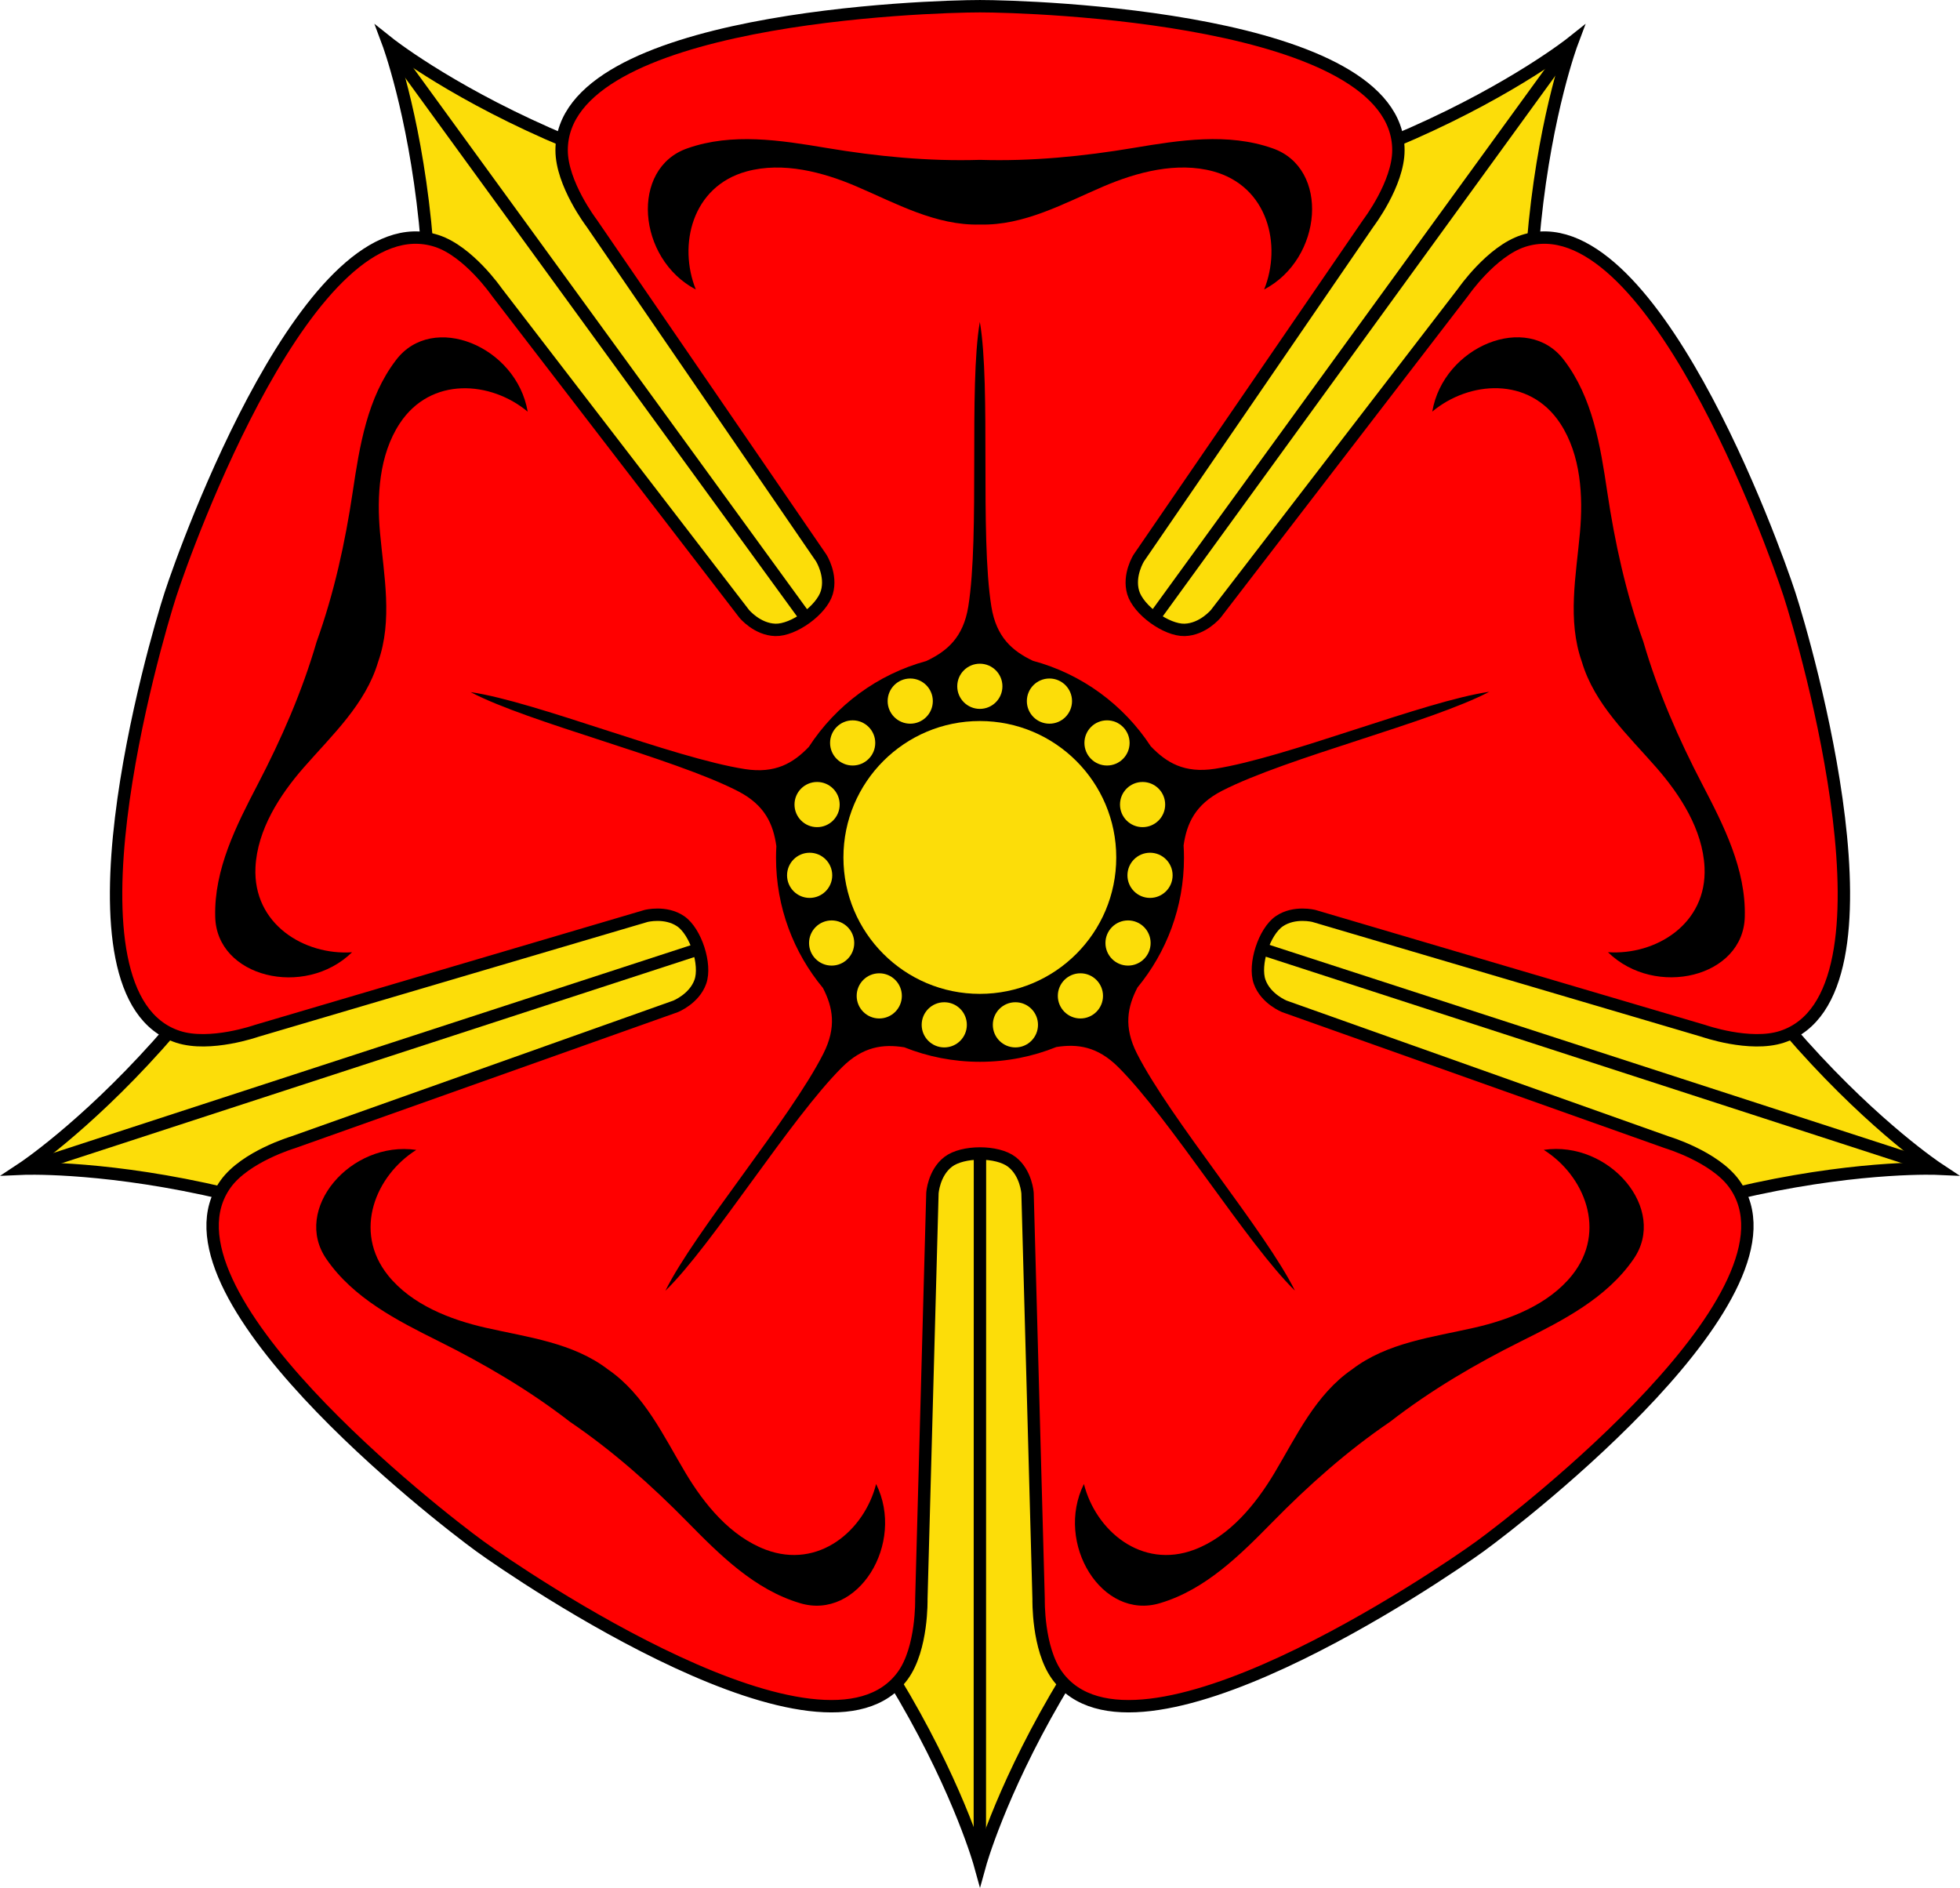
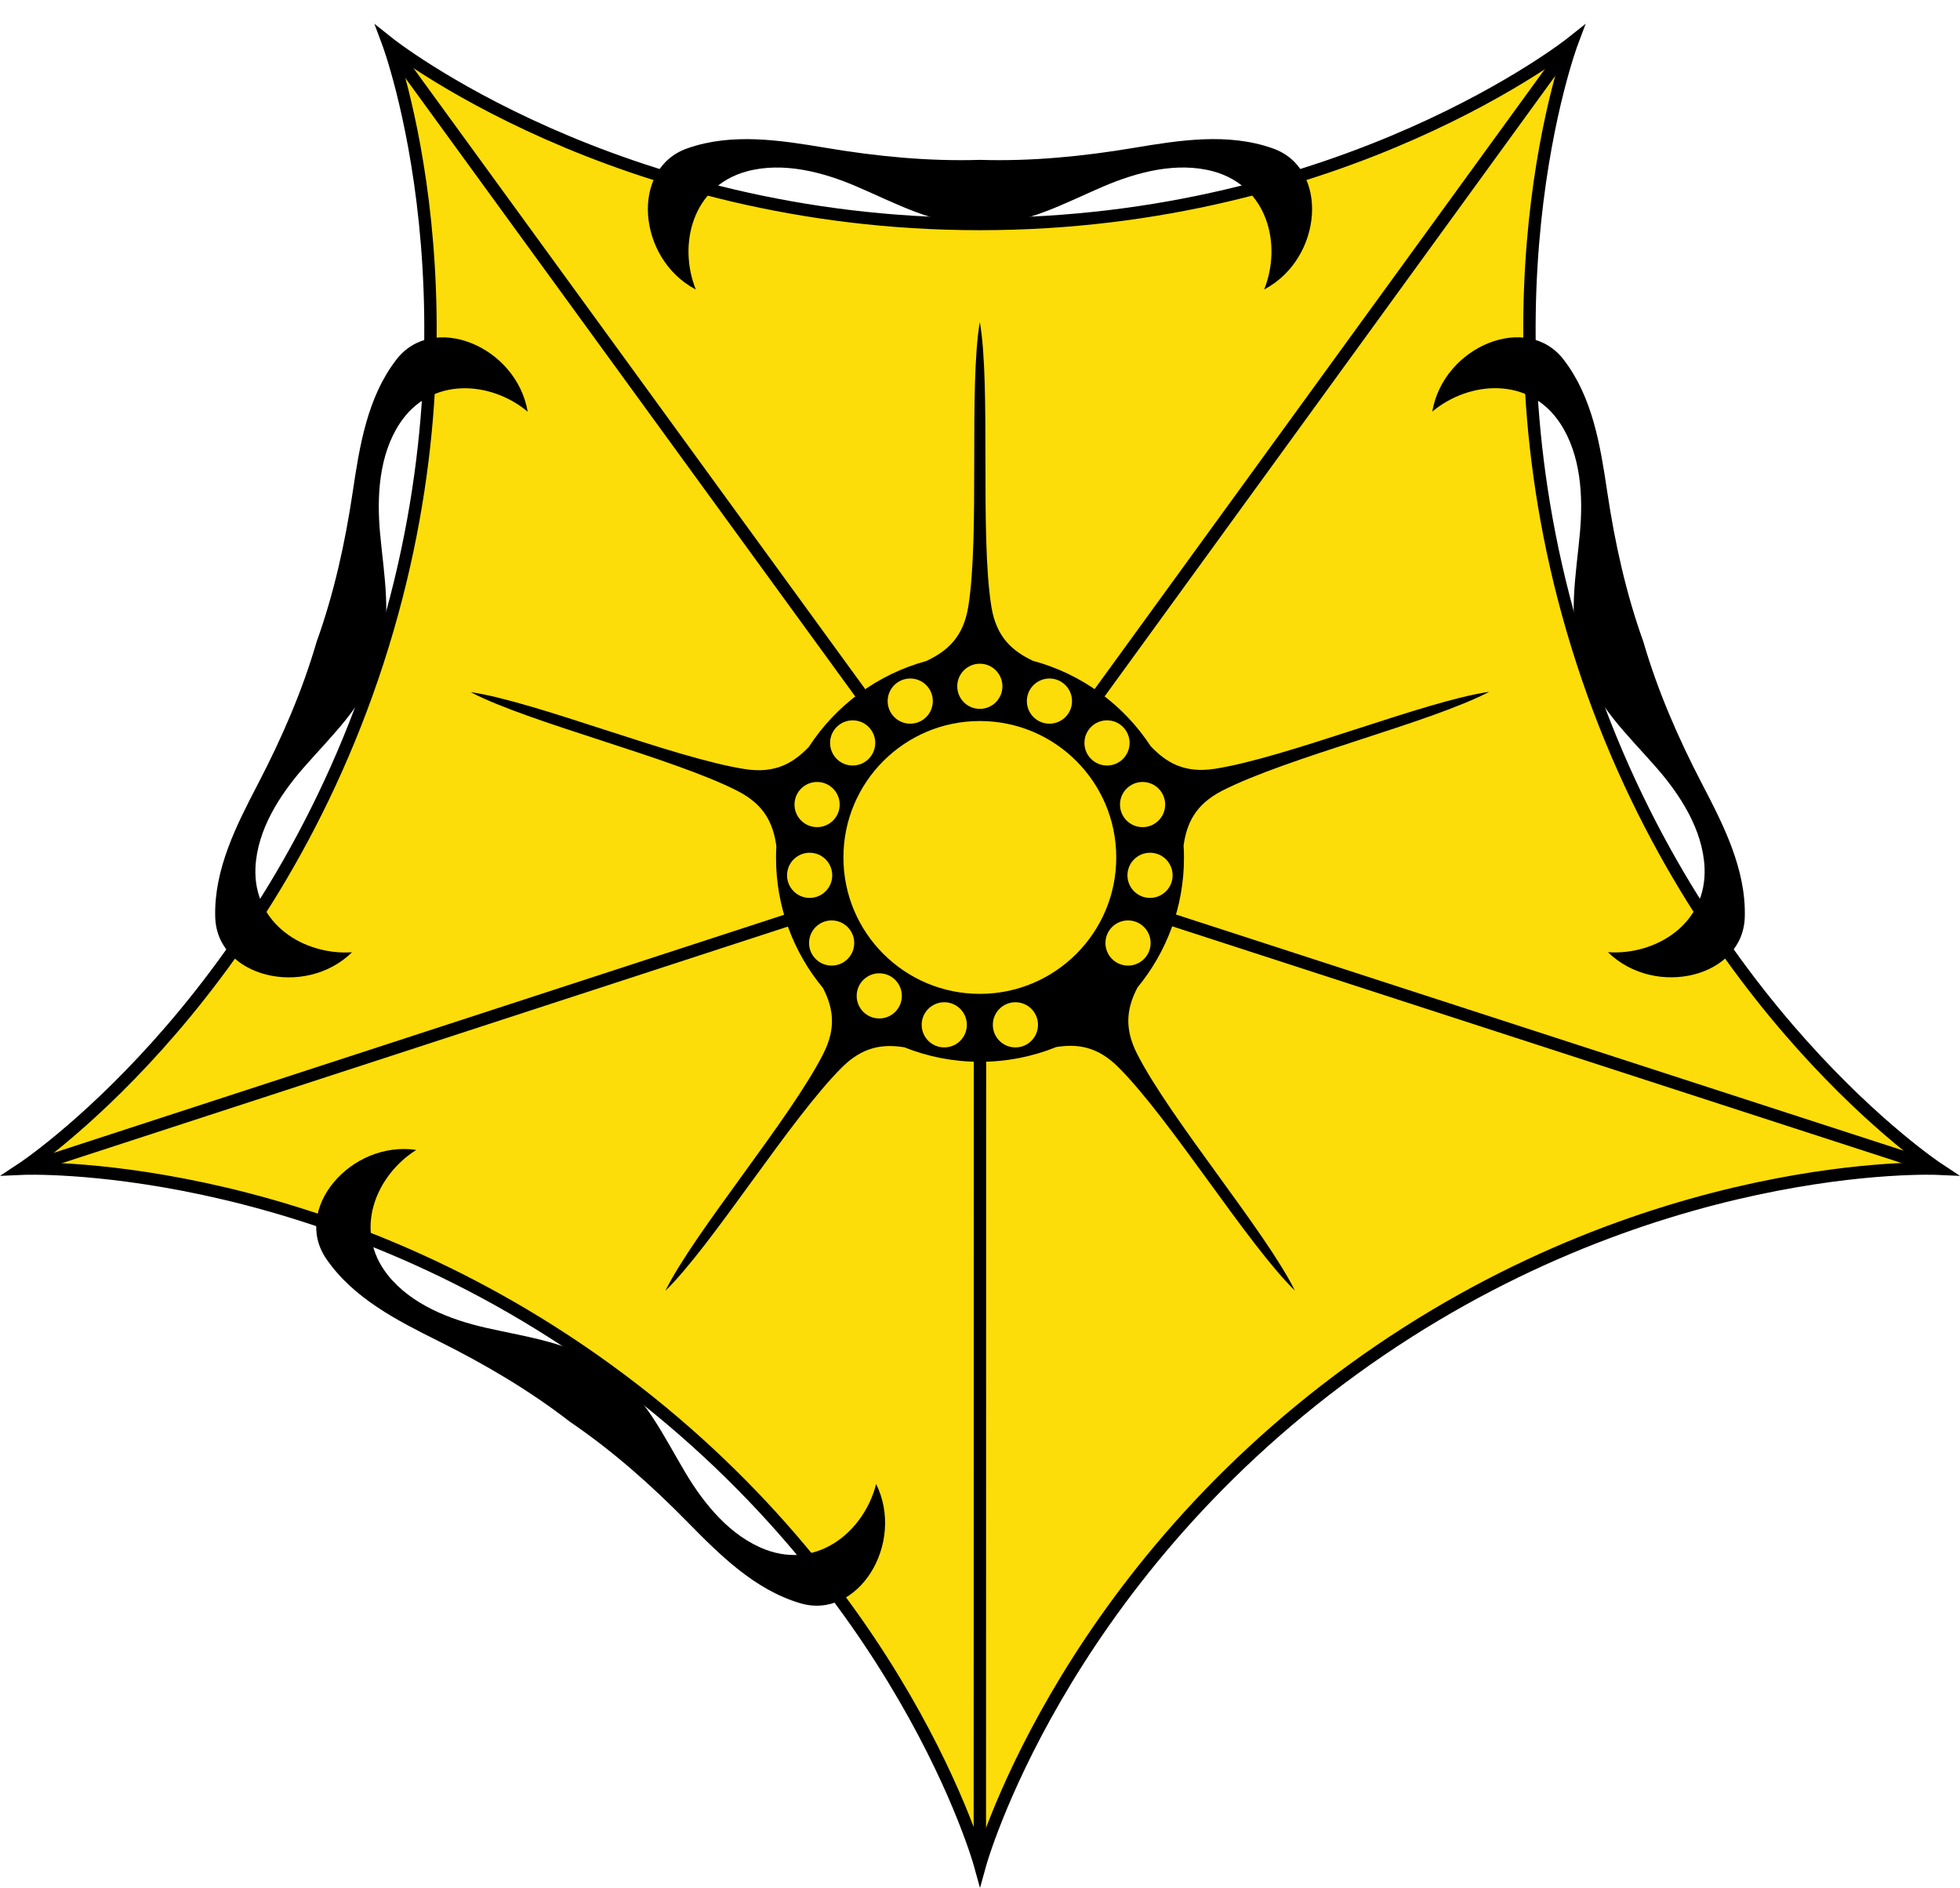
<svg xmlns="http://www.w3.org/2000/svg" x="0px" y="0px" width="1266.11px" height="1219.48px" viewBox="-290.95 -277.19 1266.11 1219.48" xml:space="preserve">
  <g stroke="#000000" stroke-width="8">
    <path fill="#FCDD09" d="M-47.06,150.32c72.77-223.97,6.76-400,6.76-400  S106.5-132.5,342-132.5s382.51-117.18,382.51-117.18s-66.08,175.83,6.69,399.8C803.98,374.09,960.86,477.7,960.86,477.7  s-187.64-8.51-378.16,129.91C392.17,746.04,342.11,927.25,342.11,927.25S292.22,746.16,101.7,607.74  C-88.83,469.32-276.64,477.7-276.64,477.7S-119.83,374.3-47.06,150.32z" />
    <path d="M342.11,276.66L724-249.17" />
    <path d="M342.11,276.66L960,477.17" />
    <path d="M342.11,276.66L342,926.5" />
    <path d="M342.11,276.66l-615.27,200.51" />
    <path d="M342.11,276.66L-39.83-248.33" />
-     <path fill="#FF0000" d="M441.05,105.5  c-3.33-11.33,3.67-22.33,3.67-22.33l148.33-216.33c0,0,19.33-25.33,19.33-47c0-85.82-237.86-93.02-270.24-93.02h-0.06  c-32.38,0-270.24,7.2-270.24,93.02c0,21.67,19.33,47,19.33,47L239.5,83.17c0,0,7,11,3.67,22.33s-21.46,24.5-33.27,24.17  c-11.81-0.33-20.11-10.39-20.11-10.39L29.89-88.64c0,0-18.12-26.22-38.73-32.91c-81.62-26.52-161.97,197.48-171.98,228.27  l-0.02,0.06c-10,30.8-76.66,259.24,4.96,285.76c20.61,6.7,50.67-3.86,50.67-3.86l251.58-74.22c0,0,12.62-3.26,22.37,3.41  c9.75,6.67,16.67,27.98,12.71,39.11c-3.96,11.13-16.09,15.91-16.09,15.91l-247.16,87.83c0,0-30.53,9.13-43.27,26.66  c-50.45,69.43,137.76,215.07,163.95,234.1l0.05,0.04c26.2,19.03,222.86,153.02,273.31,83.59c12.74-17.53,11.98-49.39,11.98-49.39  l7.15-262.21c0,0,0.8-13.01,10.16-20.22c9.36-7.21,31.76-7.21,41.12,0c9.36,7.21,10.16,20.22,10.16,20.22l7.15,262.21  c0,0-0.75,31.86,11.99,49.39c50.45,69.43,247.11-64.56,273.31-83.59l0.05-0.04c26.2-19.03,214.4-164.67,163.95-234.1  c-12.73-17.53-43.27-26.66-43.27-26.66l-247.16-87.83c0,0-12.13-4.78-16.09-15.91c-3.96-11.13,2.96-32.44,12.71-39.11  c9.75-6.67,22.37-3.41,22.37-3.41l251.58,74.22c0,0,30.07,10.56,50.67,3.86c81.62-26.52,14.97-254.97,4.96-285.76l-0.02-0.06  c-10.01-30.8-90.36-254.79-171.98-228.27c-20.61,6.69-38.73,32.91-38.73,32.91L494.42,119.28c0,0-8.3,10.06-20.11,10.39  C462.51,130,444.38,116.83,441.05,105.5z" />
  </g>
  <g>
    <path d="M730.9,150.31c8.12,27.4,29.83,47.37,48.08,68.26c15.49,17.72,29.99,40.13,31.16,64.5c1.71,36.64-31.58,56.87-62.39,54.8  c30.6,29.92,87.67,16.24,88.39-23.08c0.75-30.53-13.59-58.72-27.36-85.15c-15.41-29.55-28.83-60.23-38.14-92.25  c-11.29-31.37-18.47-64.08-23.38-97.05c-4.4-29.47-9.37-60.7-27.93-84.96c-23.69-31.38-77.91-8.9-85.07,33.29  c23.7-19.79,62.52-22.99,82.68,7.66c13.38,20.4,14.82,47.05,12.71,70.49C727.18,94.46,721.36,123.37,730.9,150.31z" />
-     <path d="M582.41,607.38c-23.55,16.19-35.83,43.01-50.06,66.82c-12.07,20.21-28.9,40.92-51.71,49.57  c-34.32,12.95-63.85-12.46-71.4-42.4c-19,38.35,11.65,88.4,49.26,76.93c29.27-8.72,51.65-31.07,72.53-52.33  c23.34-23.79,48.37-46.03,75.95-64.78c26.35-20.44,55.24-37.37,85.07-52.22c26.67-13.29,54.84-27.67,72.17-52.81  c22.52-32.23-15.61-76.84-57.95-70.62c26.14,16.43,41.18,52.36,18.27,81c-15.27,19.03-40.17,28.63-63.12,33.87  C634.39,586.59,605.09,589.98,582.41,607.38z" />
    <path d="M101.83,607.4c-22.67-17.39-51.98-20.79-79.02-26.96c-22.95-5.23-47.85-14.84-63.12-33.86  c-22.92-28.64-7.88-64.57,18.26-81c-42.34-6.22-80.47,38.4-57.95,70.62c17.34,25.14,45.51,39.52,72.18,52.81  c29.84,14.85,58.73,31.78,85.08,52.21c27.58,18.74,52.61,40.99,75.96,64.77c20.88,21.26,43.26,43.6,72.53,52.32  c37.61,11.46,68.26-38.6,49.25-76.94c-7.55,29.94-37.07,55.35-71.39,42.4c-22.81-8.64-39.65-29.35-51.72-49.56  C137.67,650.41,125.39,623.59,101.83,607.4z" />
    <path d="M-46.7,150.35c9.54-26.94,3.71-55.86,1.23-83.48c-2.11-23.44-0.68-50.09,12.7-70.49c20.16-30.65,58.98-27.45,82.68-7.67  c-7.17-42.19-61.38-64.67-85.07-33.29c-18.55,24.26-23.52,55.49-27.92,84.97c-4.9,32.96-12.08,65.68-23.37,97.05  c-9.3,32.02-22.72,62.7-38.13,92.25c-13.76,26.43-28.1,54.62-27.35,85.15c0.72,39.31,57.8,52.99,88.39,23.07  c-30.81,2.08-64.09-18.15-62.39-54.79c1.17-24.37,15.67-46.78,31.15-64.5C-76.52,197.72-54.81,177.75-46.7,150.35z" />
    <path d="M342.09-132.15c28.57,0.74,54.27-13.73,79.77-24.63c21.64-9.25,47.43-16.12,70.97-9.71c35.37,9.7,44.33,47.61,32.84,76.27  c37.91-19.85,42.53-78.36,5.37-91.19c-28.81-10.15-60.05-5.22-89.43-0.29c-32.87,5.52-66.19,8.81-99.52,7.77  c-33.33,1.05-66.66-2.24-99.52-7.76c-29.39-4.92-60.63-9.85-89.43,0.3c-37.16,12.84-32.53,71.34,5.38,91.19  c-11.49-28.66-2.54-66.57,32.83-76.27c23.54-6.42,49.33,0.44,70.97,9.7C287.82-145.87,313.52-131.4,342.09-132.15z" />
    <path d="M443.83,360.66c18.76-22.77,30.04-51.94,30.04-83.75c0-2.69-0.09-5.36-0.25-8.01c2.04-14.17,7.46-26.39,24.88-35.32  c41.97-21.52,134.91-44.11,172.57-63.92c-42.11,6.11-130.58,42.46-177.19,49.73c-19.73,3.08-31.38-3.96-41.5-14.58  c-17.5-26.71-44.44-46.67-76.08-55.16c-13.31-6.34-23.67-15.24-26.85-35.03C341.97,68.05,349.2-27.33,342-69.27  c-7.2,41.94,0.03,137.31-7.46,183.88c-3.21,19.93-13.68,28.81-27.12,35.17c-31.6,8.6-58.47,28.67-75.88,55.46  c-10.07,10.5-21.69,17.41-41.28,14.35c-46.6-7.27-135.07-43.61-177.19-49.72c37.66,19.81,130.6,42.4,172.57,63.92  c17.53,8.98,22.91,21.29,24.92,35.58c-0.14,2.5-0.22,5.01-0.22,7.54c0,31.96,11.39,61.27,30.32,84.08  c6.4,12.43,8.91,25.33,0.24,42.44c-21.31,42.08-83.22,114.98-102.04,153.15c30.48-29.7,80.69-111.11,114.12-144.38  c13.53-13.46,26.5-15.11,40.21-12.92c15.12,6.05,31.63,9.38,48.91,9.38c17.44,0,34.08-3.4,49.31-9.55  c13.63-2.14,26.54-0.43,39.99,12.96c33.43,33.27,83.64,114.68,114.12,144.38c-18.83-38.16-80.73-111.07-102.04-153.15  C434.76,386.1,437.35,373.15,443.83,360.66z" />
  </g>
  <g fill="#FCDD09">
    <circle cx="342" cy="276.66" r="88.12" />
    <circle cx="386.96" cy="175.67" r="14.59" />
    <circle cx="424.15" cy="202.69" r="14.59" />
    <circle cx="447.13" cy="242.5" r="14.59" />
    <circle cx="451.94" cy="288.21" r="14.59" />
    <circle cx="437.73" cy="331.93" r="14.59" />
-     <circle cx="406.97" cy="366.08" r="14.59" />
    <circle cx="364.98" cy="384.78" r="14.59" />
    <circle cx="319.02" cy="384.78" r="14.59" />
    <circle cx="277.03" cy="366.08" r="14.59" />
    <circle cx="246.27" cy="331.93" r="14.59" />
    <circle cx="232.06" cy="288.21" r="14.59" />
    <circle cx="236.87" cy="242.5" r="14.59" />
    <circle cx="259.85" cy="202.69" r="14.59" />
    <circle cx="297.04" cy="175.67" r="14.59" />
    <circle cx="342" cy="166.11" r="14.59" />
  </g>
</svg>